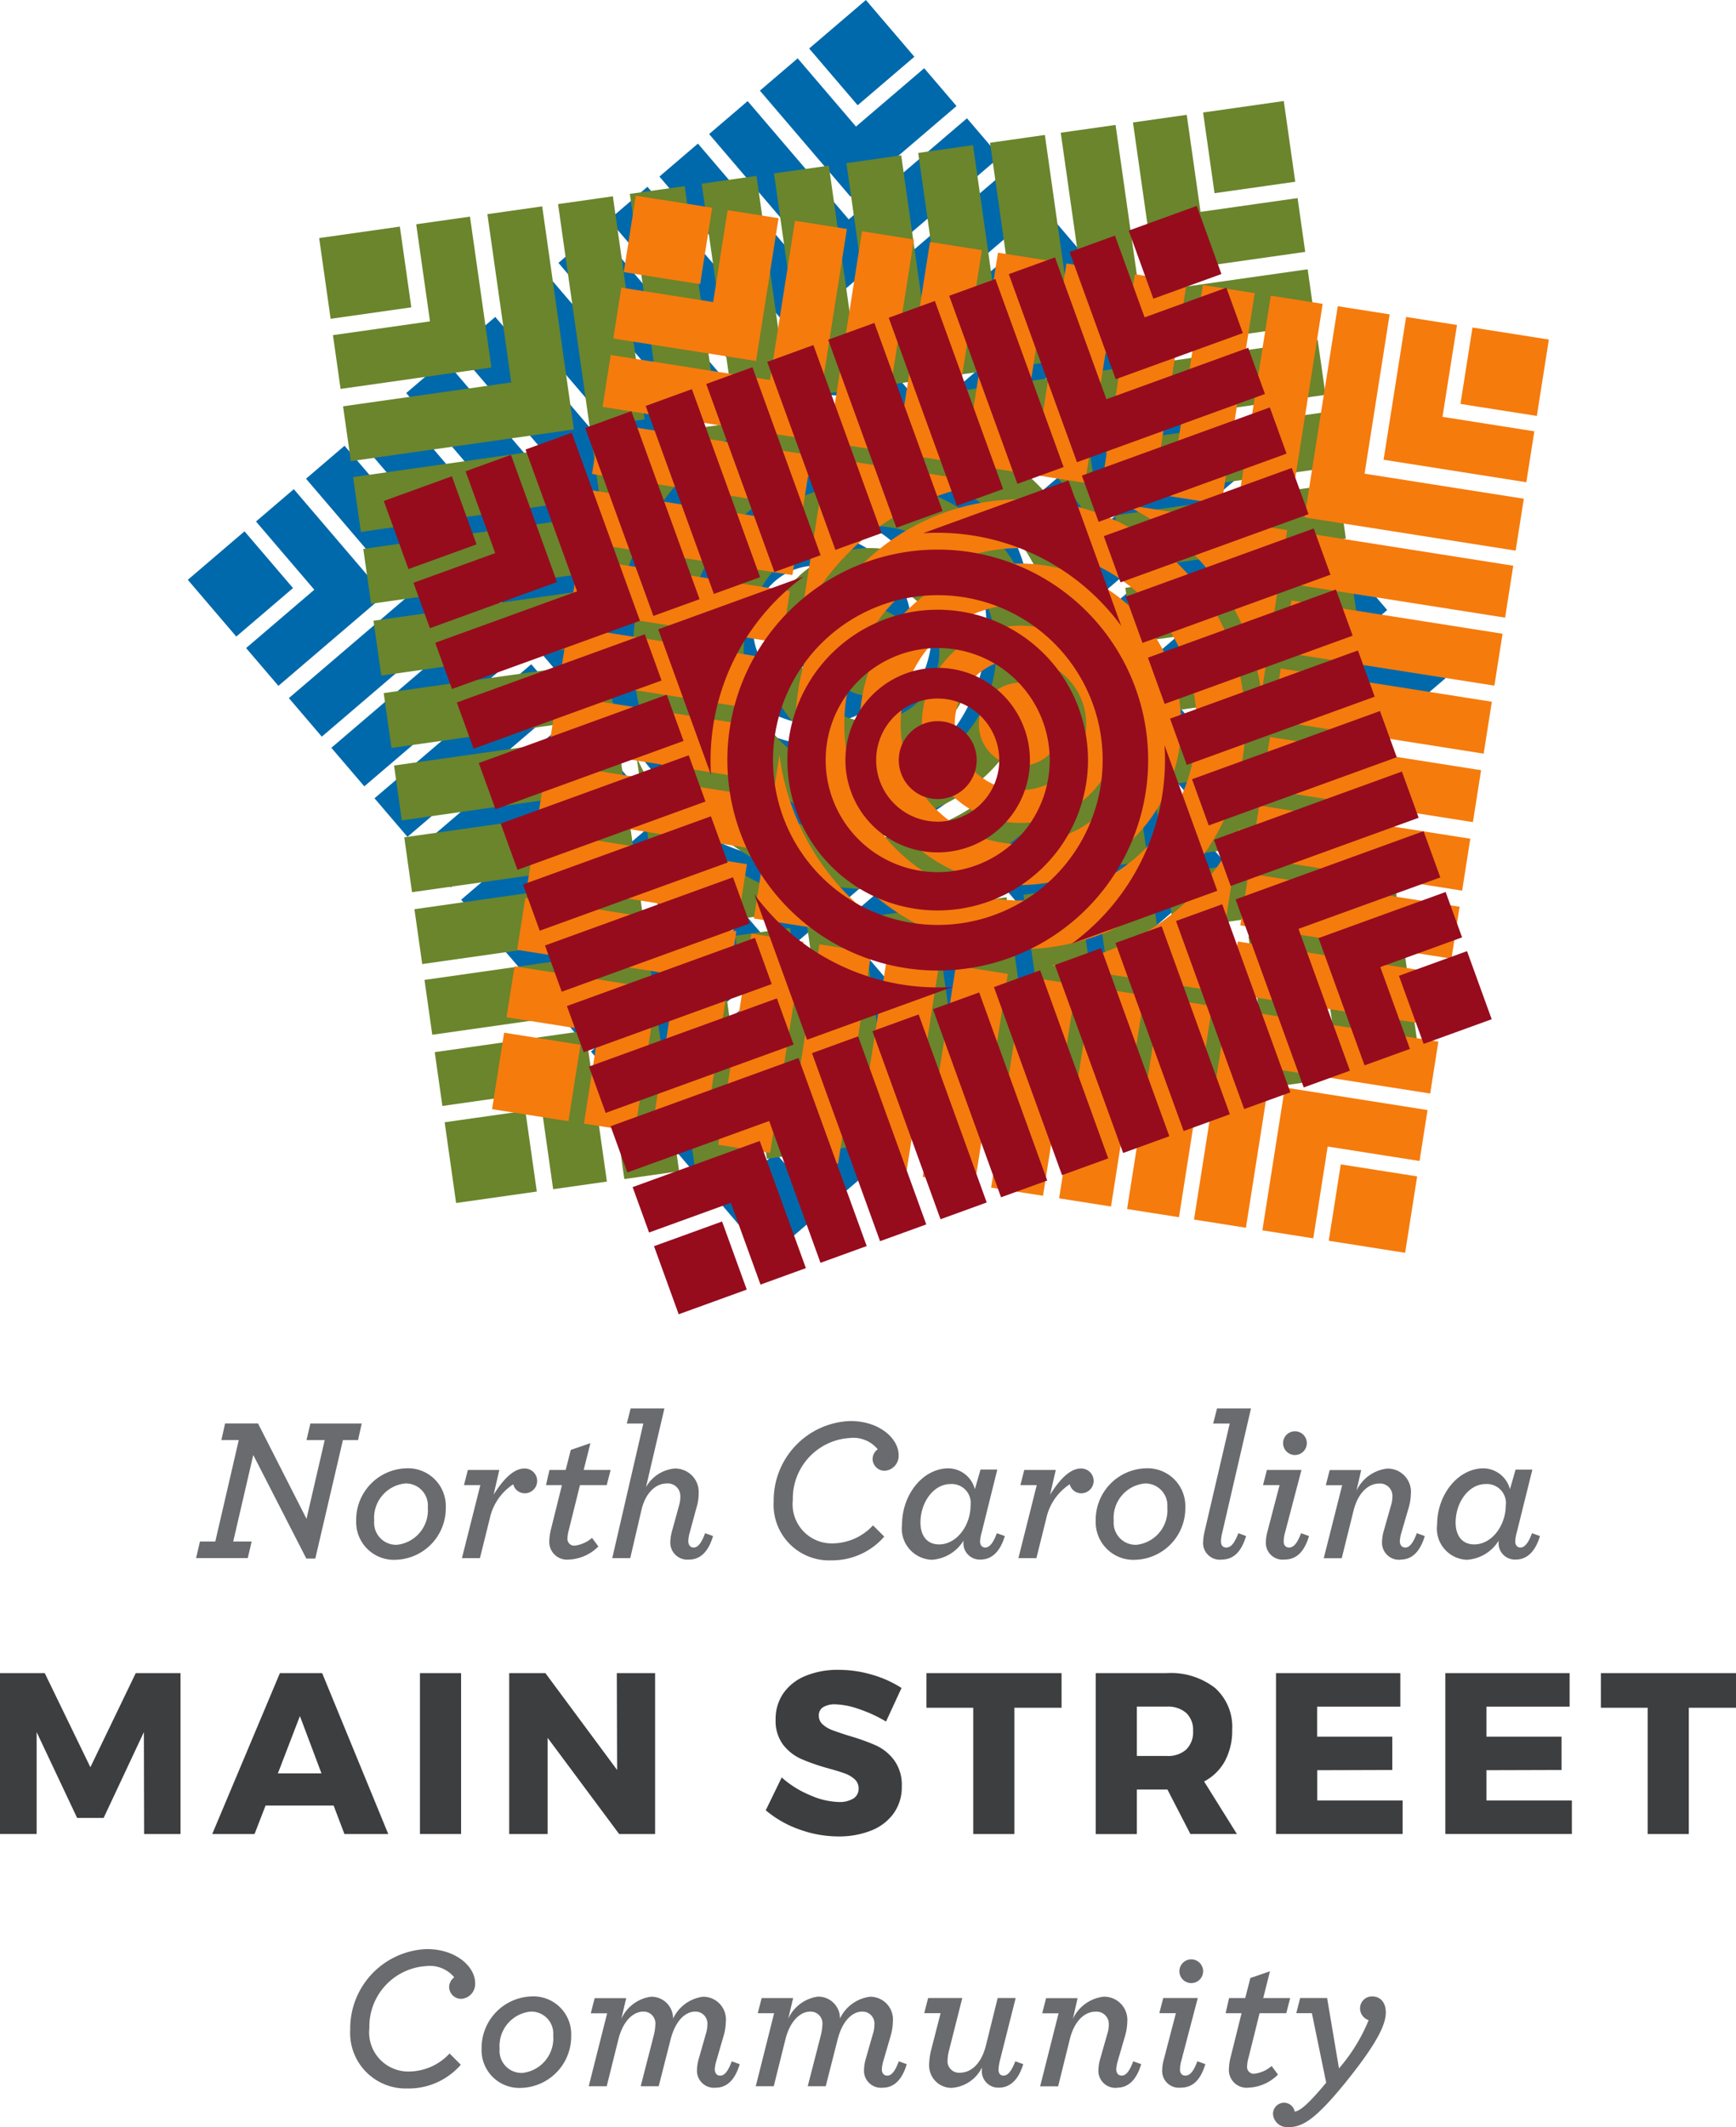
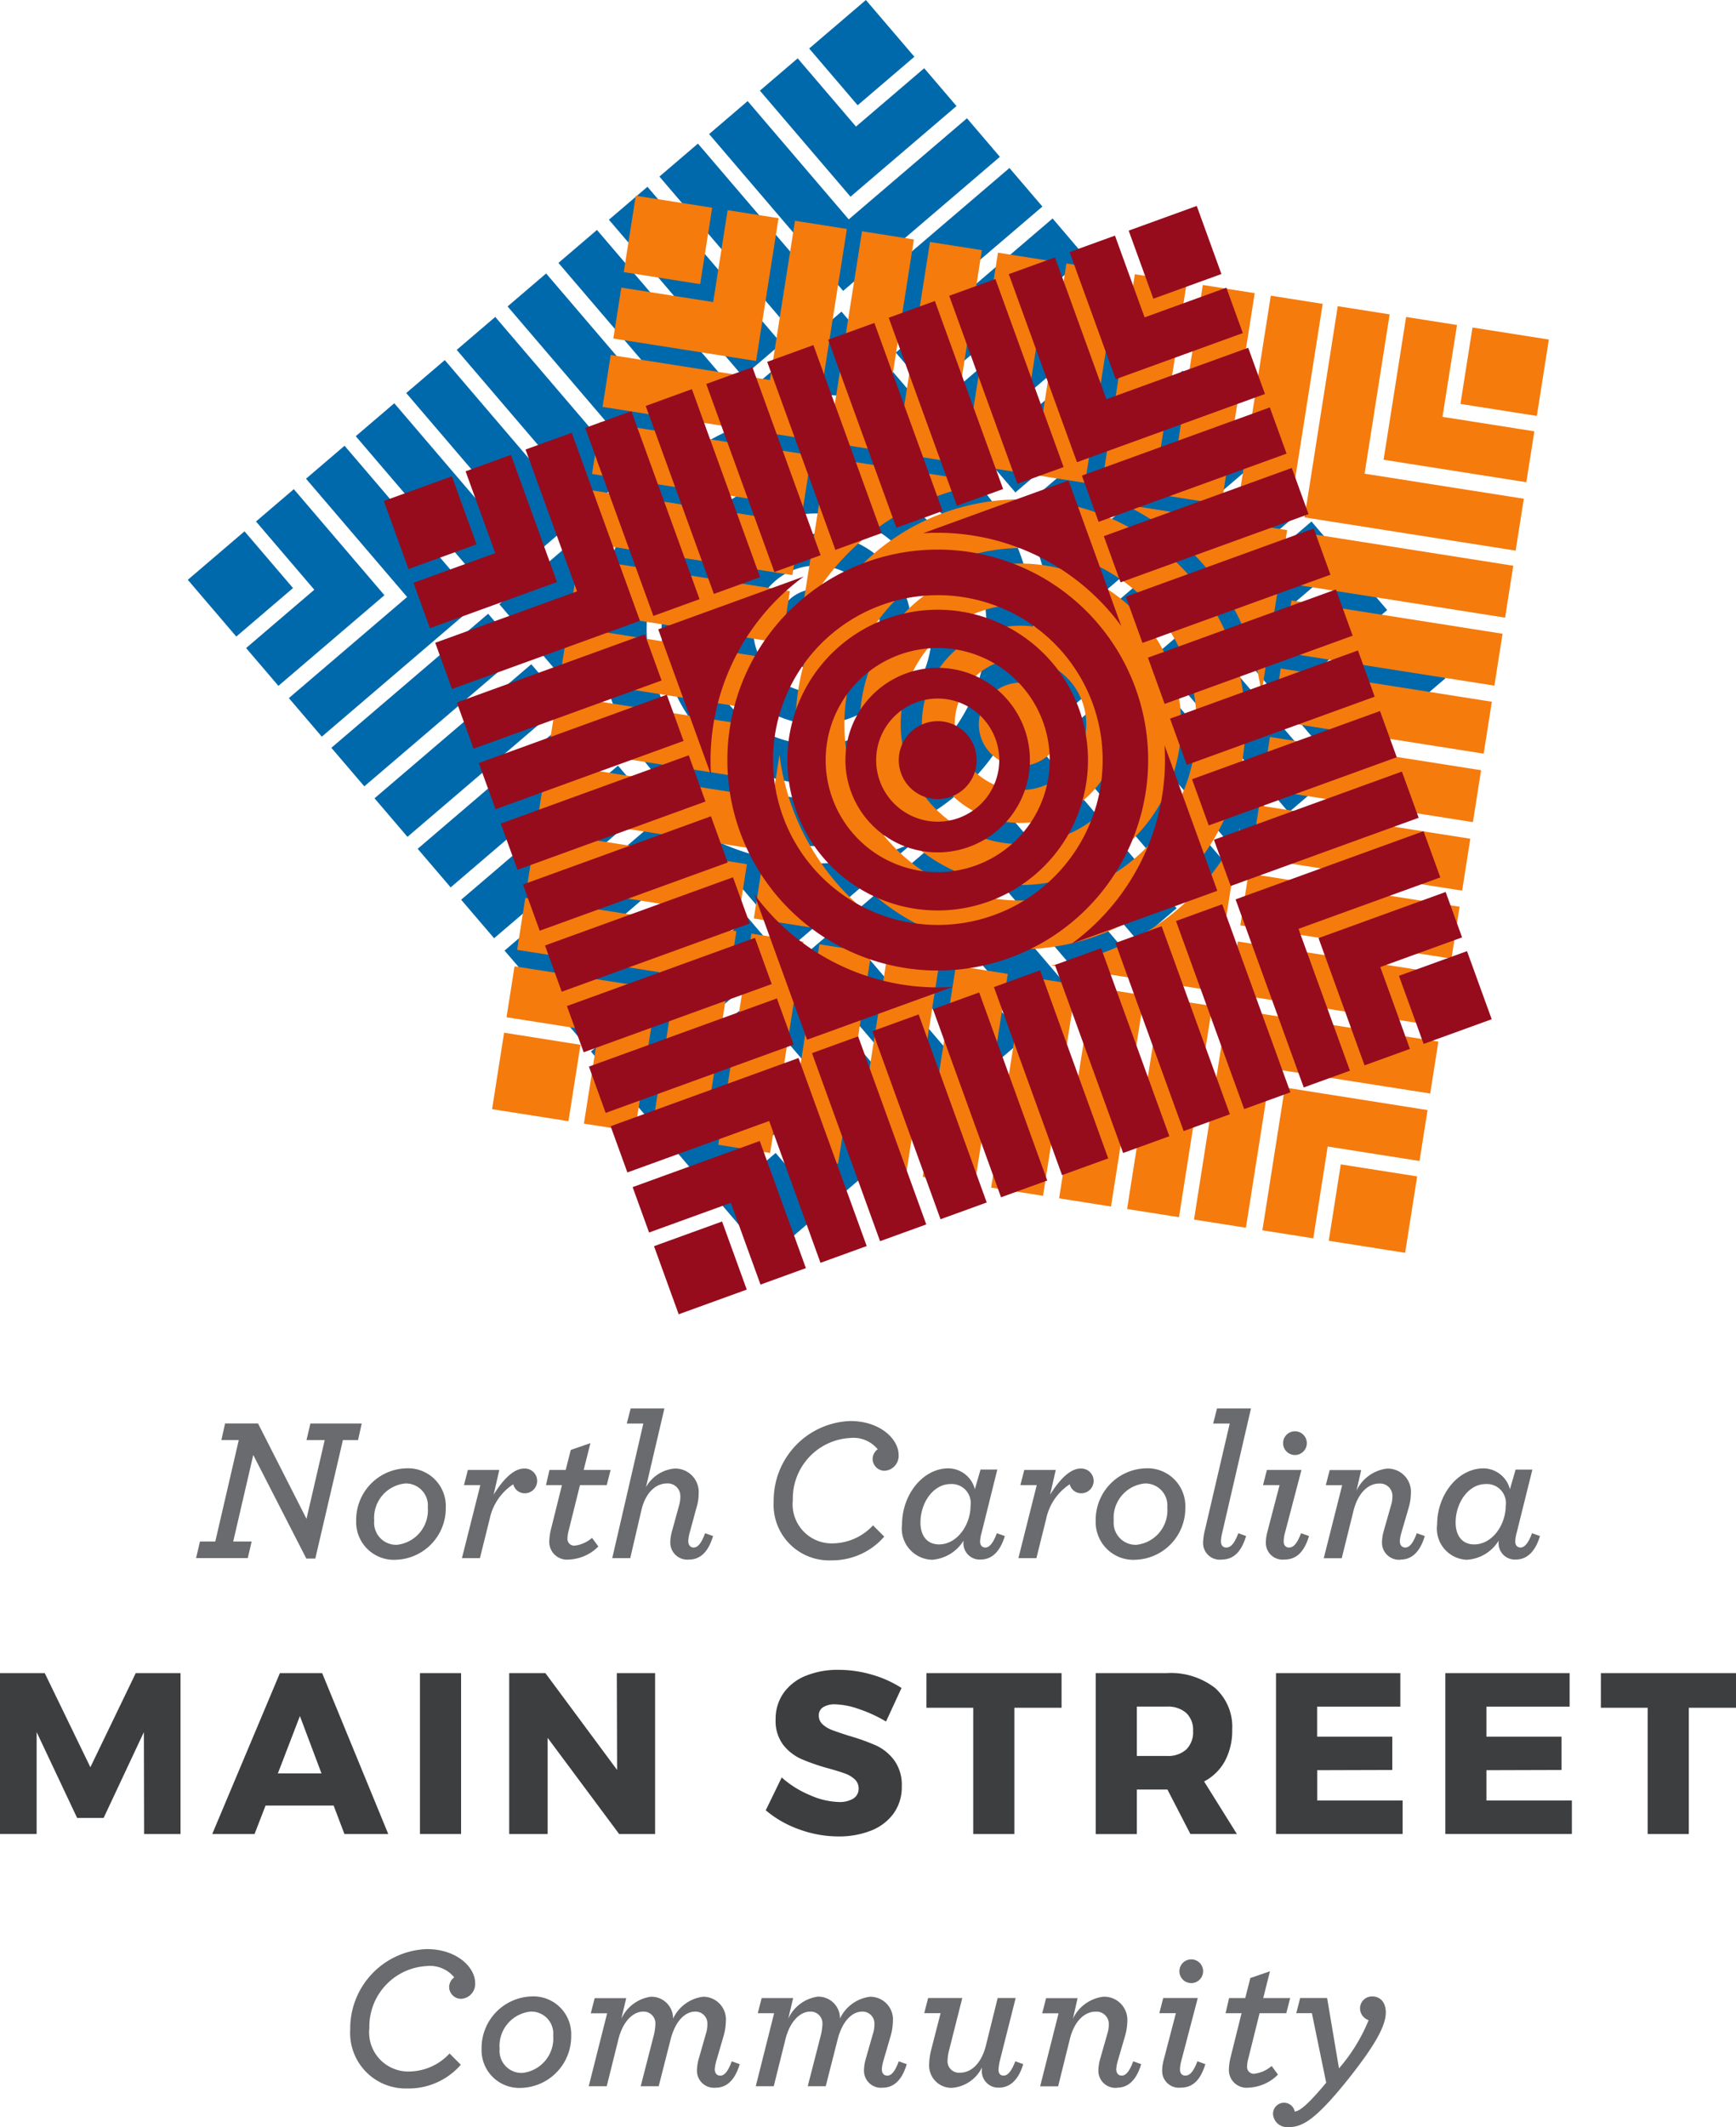
<svg xmlns="http://www.w3.org/2000/svg" id="logo" width="122.42" height="149.95" viewBox="0 0 122.42 149.95">
  <defs>
    <clipPath id="clip-path">
      <rect id="Rectangle_28" data-name="Rectangle 28" width="122.42" height="149.951" fill="none" />
    </clipPath>
  </defs>
  <g id="Group_60" data-name="Group 60" clip-path="url(#clip-path)">
    <path id="Path_247" data-name="Path 247" d="M63.766,32.712a15.3,15.3,0,1,1-1.689,21.576,15.3,15.3,0,0,1,1.689-21.576m2.153,2.52a11.988,11.988,0,1,1-1.323,16.9,11.989,11.989,0,0,1,1.323-16.9m.685.8A10.935,10.935,0,1,1,65.4,51.45,10.935,10.935,0,0,1,66.6,36.032m1.81,2.117a8.15,8.15,0,1,1-.9,11.491,8.15,8.15,0,0,1,.9-11.491m.936,1.095a6.71,6.71,0,1,1-.741,9.461,6.71,6.71,0,0,1,.741-9.461m1.451,1.7a4.477,4.477,0,1,1-.494,6.311,4.477,4.477,0,0,1,.494-6.311m1.069,1.25a2.832,2.832,0,1,1-.313,3.993,2.833,2.833,0,0,1,.313-3.993m4.38-20.9,2.323,2.718L89.628,14.56l-2.323-2.718Zm3.043,3.56,2.323,2.718,11.056-9.45L90.348,15.4Zm3.043,3.56,2.323,2.718,11.056-9.45-2.323-2.718Zm14.54,17.01L94.552,42.7l11.055-9.45,2.323,2.718Zm-3.043-3.56-2.323-2.718,11.056-9.45,2.323,2.718ZM90.789,38.3l-2.323-2.718,11.056-9.451,2.323,2.718Zm-3.065-3.586L85.4,32l11.055-9.45,2.323,2.718Zm-48.236,18,2.323,2.718,11.056-9.45-2.323-2.718Zm3.043,3.56,2.323,2.718,11.055-9.45-2.323-2.718Zm3.043,3.56L47.9,62.554,58.953,53.1l-2.323-2.718Zm14.54,17.01-2.323-2.718,11.055-9.451L71.17,67.4Zm-3.043-3.56-2.323-2.718L65.8,61.118l2.323,2.718Zm-3.043-3.56L51.7,67.009l11.055-9.45,2.323,2.718ZM50.963,66.14,48.64,63.423,59.7,53.972l2.323,2.718Zm48.129-2.114-2.718,2.323L86.923,55.294l2.718-2.323Zm3.56-3.043-2.718,2.323L90.483,52.25,93.2,49.927Zm3.56-3.043-2.718,2.323-9.45-11.055,2.718-2.323Zm3.505-3L107,57.266l-9.45-11.055,11.055-9.45,2.323,2.718-8.338,7.127Zm3.528-3.016-2.666,2.279-6.39-7.476,7.476-6.39,2.278,2.665-4.81,4.112Zm4.81-4.112-4,3.419-3.419-4,4-3.419Zm-25.267,21.6,2.718-2.323-9.45-11.055-2.718,2.323ZM89.2,72.48l2.718-2.323L82.468,59.1l-2.718,2.323Zm-3.56,3.043L88.359,73.2l-9.45-11.055-2.718,2.323Zm-3.56,3.043L84.8,76.243l-9.45-11.055L72.631,67.51Zm-3.506,3,2.718-2.323-9.45-11.056-11.055,9.45,2.323,2.718,8.338-7.127Zm-3.528,3.016L77.713,82.3l-6.39-7.476-7.476,6.39,2.279,2.666,4.81-4.112Zm-4.81,4.112,4-3.419-3.419-4-4,3.419ZM77.181,0l-4,3.419,3.419,4L80.6,4Zm-4.81,4.112L69.706,6.389l6.39,7.476,7.476-6.39L81.293,4.809l-4.81,4.112ZM68.843,7.126,66.126,9.45l9.45,11.055,11.055-9.45L84.309,8.337l-8.338,7.127ZM29.364,40.873l4-3.419,3.419,4-4,3.419Zm4.81-4.112,2.666-2.279,6.39,7.476-7.476,6.39-2.279-2.665,4.81-4.112ZM37.7,33.745l2.718-2.323,9.45,11.055L38.814,51.929l-2.323-2.718,8.338-7.127ZM65.337,10.123,62.62,12.446,72.07,23.5l2.718-2.323Zm-3.56,3.043L59.06,15.489,68.51,26.545l2.718-2.323Zm-3.56,3.043L55.5,18.532l9.45,11.056,2.718-2.323Zm-17.01,14.54,2.718-2.323,9.451,11.055L50.658,41.8Zm3.56-3.043,2.718-2.323,9.45,11.055-2.718,2.323Zm3.56-3.043,2.718-2.323L60.5,33.4l-2.718,2.323ZM51.914,21.6l2.718-2.323L64.082,30.33l-2.718,2.323ZM80.518,59.4l-8.561,7.318L64.64,58.161A16.558,16.558,0,0,0,80.518,59.4m8.25-21.869L96.087,46.1l-8.561,7.318a16.556,16.556,0,0,0,1.243-15.878M66.9,29.285l8.561-7.318,7.318,8.561A16.556,16.556,0,0,0,66.9,29.285M51.332,42.593l8.561-7.318A16.558,16.558,0,0,0,58.65,51.153Z" transform="translate(-16.12 0.001)" fill="#0069ab" fill-rule="evenodd" />
-     <path id="Path_248" data-name="Path 248" d="M86.392,38.084a16.714,16.714,0,1,1-14.2,18.9,16.714,16.714,0,0,1,14.2-18.9m.509,3.584a13.094,13.094,0,1,1-11.123,14.8A13.093,13.093,0,0,1,86.9,41.668m.161,1.139a11.944,11.944,0,1,1-10.145,13.5,11.943,11.943,0,0,1,10.145-13.5m.428,3.012a8.9,8.9,0,1,1-7.561,10.065A8.9,8.9,0,0,1,87.49,45.819m.221,1.557a7.329,7.329,0,1,1-6.225,8.286,7.328,7.328,0,0,1,6.225-8.286m.343,2.415A4.889,4.889,0,1,1,83.9,55.319a4.889,4.889,0,0,1,4.153-5.528m.253,1.778a3.093,3.093,0,1,1-2.627,3.5,3.093,3.093,0,0,1,2.627-3.5m16.282-16.7.549,3.866L120.865,36.5l-.549-3.866Zm.719,5.064.549,3.866,15.727-2.234-.549-3.866ZM106.027,45l.549,3.866L122.3,46.633l-.549-3.866Zm3.436,24.2-.549-3.866L124.642,63.1l.549,3.866Zm-.719-5.064-.549-3.866,15.728-2.234.549,3.866Zm-.719-5.064-.549-3.866L123.2,52.97l.549,3.866Zm-.724-5.1-.549-3.866,15.728-2.234.549,3.866ZM52.293,42.3l.549,3.866L68.57,43.932l-.549-3.866Zm.719,5.064.549,3.866L69.288,49l-.549-3.866Zm.719,5.064.549,3.866L70.008,54.06l-.549-3.866Zm3.436,24.2-.549-3.866,15.727-2.234.549,3.866Zm-.719-5.064L55.9,67.695l15.728-2.234.549,3.866ZM55.729,66.5l-.549-3.866L70.908,60.4l.549,3.866ZM55,61.395l-.549-3.866L70.183,55.3l.549,3.866Zm45.6,26.249-3.866.549L94.507,72.466l3.866-.549Zm5.064-.719-3.866.549L99.571,71.747l3.866-.549Zm5.064-.719-3.866.549-2.234-15.728,3.866-.549Zm4.988-.708-3.866.549-2.234-15.727,15.727-2.234.549,3.866-11.861,1.685Zm5.018-.713-3.792.539-1.51-10.635,10.635-1.51.539,3.792-6.843.972Zm6.843-.972-5.69.808-.808-5.691,5.69-.808Zm-35.944,5.1,3.866-.549L93.272,72.641l-3.866.549Zm-5.1.724,3.866-.549L88.17,73.366l-3.866.549Zm-5.064.719,3.866-.549L83.106,74.085l-3.866.549Zm-5.064.719,3.866-.549L78.041,74.8l-3.866.549Zm-4.987.708,3.866-.549L73.054,75.512,57.327,77.746l.549,3.866,11.861-1.685ZM66.4,92.5l3.791-.539-1.51-10.635L58.05,82.839l.539,3.792,6.843-.972Zm-6.843.972,5.691-.808-.808-5.691-5.69.808ZM117.923,15.79l-5.69.808.808,5.69,5.69-.808Zm-6.843.972-3.792.538L108.8,27.935l10.635-1.511-.539-3.792-6.843.972Zm-5.019.713-3.866.549,2.234,15.727,15.727-2.234-.549-3.866-11.861,1.685ZM49.9,25.45l5.69-.808.808,5.691-5.69.808Zm6.843-.972,3.792-.539,1.511,10.635L51.41,36.085l-.538-3.791,6.843-.972Zm5.019-.713,3.866-.549,2.234,15.727L52.134,41.178l-.549-3.866,11.861-1.685Zm39.313-5.583-3.866.549L99.442,34.46l3.866-.549ZM96.01,18.9l-3.866.549,2.234,15.727,3.866-.549Zm-5.064.719-3.866.549L89.314,35.9l3.866-.549Zm-24.2,3.436,3.866-.549,2.233,15.727-3.866.549Zm5.064-.719,3.866-.549,2.234,15.728-3.866.549Zm5.064-.719,3.866-.549L82.976,36.8l-3.866.549Zm5.1-.724,3.866-.549,2.234,15.728-3.866.549ZM86.194,72.5,74.016,74.232,72.287,62.054A18.084,18.084,0,0,0,86.194,72.5m20.418-15.324,1.729,12.179-12.178,1.73a18.085,18.085,0,0,0,10.449-13.908M91.288,36.761l12.179-1.73L105.2,47.21A18.083,18.083,0,0,0,91.288,36.761M69.141,39.906l12.179-1.73A18.083,18.083,0,0,0,70.871,52.084Z" transform="translate(-27.393 -8.668)" fill="#6a852c" fill-rule="evenodd" />
    <path id="Path_249" data-name="Path 249" d="M116.659,52.185a15.857,15.857,0,1,1-18.13,13.2,15.856,15.856,0,0,1,18.13-13.2m-.534,3.393a12.422,12.422,0,1,1-14.2,10.34,12.423,12.423,0,0,1,14.2-10.34m-.17,1.078A11.331,11.331,0,1,1,103,66.087a11.33,11.33,0,0,1,12.955-9.431m-.449,2.851a8.445,8.445,0,1,1-9.655,7.029,8.445,8.445,0,0,1,9.655-7.029m-.232,1.474a6.953,6.953,0,1,1-7.949,5.787,6.952,6.952,0,0,1,7.949-5.787m-.36,2.286a4.638,4.638,0,1,1-5.3,3.86,4.638,4.638,0,0,1,5.3-3.86m-.265,1.683a2.935,2.935,0,1,1-3.355,2.443,2.935,2.935,0,0,1,3.355-2.443m19.408-10.623-.576,3.659,14.888,2.344.576-3.66Zm-.755,4.794-.576,3.659,14.888,2.343.576-3.659Zm-.754,4.793-.576,3.66,14.887,2.343.576-3.659Zm-3.605,22.905.576-3.66L144.407,85.5l-.576,3.66Zm.754-4.794.576-3.659,14.888,2.343-.576,3.659Zm.755-4.794.576-3.659,14.888,2.343-.576,3.659Zm.76-4.829.576-3.66,14.888,2.343-.576,3.66ZM84.556,46.536,83.98,50.2l14.887,2.343.576-3.659ZM83.8,51.329l-.576,3.66,14.887,2.343.576-3.66Zm-.755,4.794-.576,3.659,14.888,2.344.576-3.66Zm-3.605,22.9.576-3.66,14.887,2.344-.576,3.659Zm.755-4.794.576-3.659L95.66,72.918l-.576,3.66Zm.755-4.793.576-3.66,14.887,2.343-.576,3.66Zm.76-4.829.576-3.66L97.174,63.3,96.6,66.954Zm34.074,36.48-3.66-.576,2.344-14.888,3.659.576Zm4.794.755-3.66-.576,2.343-14.887,3.66.576Zm4.793.754-3.659-.576,2.343-14.887,3.659.576Zm4.721.743-3.66-.576,2.343-14.888,14.888,2.343-.576,3.66L131.86,92.116Zm4.75.747-3.589-.565,1.585-10.067L142.9,95.044l-.565,3.589-6.477-1.019Zm6.477,1.02-5.386-.848.848-5.386,5.386.848ZM107.3,99.756l3.659.576L113.3,85.444l-3.66-.576ZM102.467,99l3.66.576,2.343-14.887-3.66-.576Zm-4.794-.754,3.66.576,2.343-14.888-3.66-.576Zm-4.793-.755,3.66.576,2.343-14.887-3.66-.576Zm-4.721-.743,3.659.576,2.343-14.887L79.275,80.089,78.7,83.748l11.228,1.768ZM83.409,96,87,96.56l1.585-10.066L78.517,84.91,77.951,88.5l6.477,1.02Zm-6.477-1.02,5.386.848.848-5.386L77.78,89.59Zm74.523-54.254-5.386-.848-.848,5.387,5.386.848ZM144.978,39.7l-3.589-.565L139.8,49.2l10.066,1.585.565-3.589-6.477-1.02Zm-4.75-.748-3.659-.576-2.343,14.887,14.887,2.343.576-3.659L138.46,50.182ZM87.066,30.587l5.387.848-.848,5.386-5.386-.848Zm6.477,1.02,3.589.565L95.549,42.238,85.482,40.654l.565-3.589,6.477,1.02Zm4.75.747,3.66.576L99.61,47.818,84.723,45.475l.576-3.66,11.228,1.767Zm37.213,5.857-3.66-.576L129.5,52.523l3.66.576Zm-4.794-.754-3.659-.576-2.343,14.887,3.659.576ZM125.92,36.7l-3.66-.576-2.343,14.887,3.66.576Zm-22.9-3.605,3.659.576-2.343,14.887-3.66-.576Zm4.793.755,3.66.576-2.344,14.887-3.659-.576Zm4.794.754,3.659.576L113.918,50.07l-3.659-.576Zm4.829.76,3.66.576L118.748,50.83l-3.66-.576ZM106.918,83.352,95.39,81.538,97.2,70.01a17.155,17.155,0,0,0,9.713,13.342M129.7,75.124l-1.815,11.528-11.528-1.815A17.157,17.157,0,0,0,129.7,75.124m-8.228-22.778L133,54.16l-1.814,11.528a17.157,17.157,0,0,0-9.714-13.343m-20.964-3.3,11.528,1.815A17.157,17.157,0,0,0,98.69,60.574Z" transform="translate(-42.232 -16.791)" fill="#f57b0d" fill-rule="evenodd" />
    <path id="Path_250" data-name="Path 250" d="M94.011,57.3A14.837,14.837,0,1,1,85.123,76.31,14.836,14.836,0,0,1,94.011,57.3m1.1,3.021a11.623,11.623,0,1,1-6.962,14.89,11.623,11.623,0,0,1,6.962-14.89m.348.96A10.6,10.6,0,1,1,89.1,74.866a10.6,10.6,0,0,1,6.351-13.582m.921,2.538a7.9,7.9,0,1,1-4.733,10.123,7.9,7.9,0,0,1,4.733-10.123m.476,1.313a6.505,6.505,0,1,1-3.9,8.334,6.505,6.505,0,0,1,3.9-8.334m.738,2.036a4.34,4.34,0,1,1-2.6,5.56,4.34,4.34,0,0,1,2.6-5.56m.544,1.5a2.746,2.746,0,1,1-1.645,3.517,2.745,2.745,0,0,1,1.645-3.517m11.1-17.475,1.182,3.259,13.255-4.809-1.182-3.259Zm1.548,4.268,1.182,3.258,13.256-4.809-1.182-3.258Zm1.548,4.268,1.182,3.258,13.255-4.809-1.182-3.258Zm7.4,20.394-1.182-3.258L131.8,72.058l1.182,3.258Zm-1.548-4.268L117,72.6l13.255-4.809,1.182,3.258Zm-1.548-4.268L115.45,68.33,128.7,63.521l1.182,3.259Zm-1.56-4.3L113.89,64.03l13.256-4.809,1.182,3.259Zm-49.915-.1,1.182,3.258,13.256-4.809-1.182-3.258Zm1.548,4.268,1.182,3.258L81.143,69.9l-1.182-3.258Zm1.548,4.268,1.182,3.259L82.691,74.17l-1.182-3.258Zm7.4,20.395L74.47,92.857l13.256-4.809,1.182,3.258ZM74.1,91.847l-1.182-3.258L86.178,83.78l1.182,3.258Zm-1.548-4.268L71.373,84.32l13.256-4.809,1.182,3.259ZM71,83.279l-1.182-3.258,13.256-4.809,1.182,3.258Zm44.4,14.486-3.259,1.182-4.809-13.256,3.258-1.182Zm4.268-1.548L116.409,97.4,111.6,84.143l3.258-1.182Zm4.268-1.548-3.258,1.182-4.809-13.256,3.259-1.182Zm4.2-1.525-3.259,1.182L120.071,81.07l13.256-4.809,1.182,3.259-10,3.627Zm4.229-1.534-3.2,1.159L125.921,83.8l8.964-3.252,1.159,3.2-5.767,2.092Zm5.767-2.092-4.8,1.74-1.74-4.8,4.8-1.74Zm-30.3,10.991,3.259-1.182L106.29,86.07l-3.259,1.182Zm-4.3,1.56,3.258-1.182L101.99,87.629l-3.258,1.182Zm-4.268,1.548,3.258-1.182L97.722,89.178,94.464,90.36ZM95,105.164l3.259-1.182L93.454,90.726,90.2,91.908Zm-4.2,1.525,3.258-1.182L89.251,92.251,76,97.06l1.182,3.258,10-3.627Zm-4.23,1.534,3.2-1.16L86.516,98.1l-8.964,3.252,1.16,3.2,5.767-2.092ZM80.8,110.316l4.8-1.74-1.74-4.8-4.8,1.74Zm36.533-78.131-4.8,1.74,1.74,4.8,4.8-1.74Zm-5.767,2.092-3.2,1.16,3.252,8.963,8.963-3.252-1.159-3.2-5.767,2.092Zm-4.23,1.535-3.258,1.182,4.809,13.256,13.256-4.809-1.182-3.258-10,3.627ZM60.005,52.984l4.8-1.74,1.74,4.8-4.8,1.74Zm5.767-2.092,3.2-1.159L72.22,58.7l-8.963,3.252-1.16-3.2,5.767-2.092ZM70,49.357l3.258-1.182L78.07,61.431,64.814,66.24l-1.182-3.259,10-3.626Zm33.134-12.02-3.258,1.182,4.809,13.256,3.259-1.182Zm-4.268,1.548L95.61,40.067l4.809,13.256,3.258-1.182ZM94.6,40.433l-3.258,1.182,4.809,13.256,3.258-1.182Zm-20.394,7.4,3.258-1.182,4.809,13.256-3.258,1.182Zm4.268-1.548L81.732,45.1l4.809,13.255-3.259,1.182Zm4.268-1.548L86,43.553l4.809,13.256-3.259,1.182Zm4.3-1.56L90.3,41.993l4.809,13.256-3.258,1.182ZM100.117,87.24,89.853,90.963,86.129,80.7a16.052,16.052,0,0,0,13.988,6.541M115.06,70.2l3.724,10.264-10.264,3.724A16.052,16.052,0,0,0,115.06,70.2M98.023,55.261l10.265-3.724L112.012,61.8a16.053,16.053,0,0,0-13.989-6.541M79.357,62.033l10.264-3.724A16.053,16.053,0,0,0,83.081,72.3Z" transform="translate(-32.94 -17.668)" fill="#960c1d" fill-rule="evenodd" />
    <path id="Path_251" data-name="Path 251" d="M0,261.492H3.155l3.218,6.634,3.2-6.634H12.73v11.343H10.162l-.016-7.184L7.308,271.7H5.438L2.584,265.65v7.184H0Z" transform="translate(0 -143.548)" fill="#3d3e40" />
    <path id="Path_252" data-name="Path 252" d="M37.809,268.563h3.076l-1.522-4.045Zm4.693,4.272-.761-2.006h-4.8l-.777,2.006H33.18l4.772-11.343h2.98l4.661,11.343Z" transform="translate(-18.214 -143.548)" fill="#3d3e40" />
    <rect id="Rectangle_27" data-name="Rectangle 27" width="2.901" height="11.343" transform="translate(29.614 117.944)" fill="#3d3e40" />
    <path id="Path_253" data-name="Path 253" d="M87.2,261.492h2.7v11.343H87.364l-5.042-6.78v6.78H79.611V261.492h2.552l5.058,6.828Z" transform="translate(-43.703 -143.548)" fill="#3d3e40" />
    <path id="Path_254" data-name="Path 254" d="M128.2,264.63a9.648,9.648,0,0,0-1.894-.874,5.485,5.485,0,0,0-1.688-.34,1.537,1.537,0,0,0-.848.2.661.661,0,0,0-.309.59.816.816,0,0,0,.269.623,2.056,2.056,0,0,0,.666.4q.4.154,1.173.4a15.046,15.046,0,0,1,1.911.68,3.352,3.352,0,0,1,1.292,1.044,2.94,2.94,0,0,1,.539,1.837,3.183,3.183,0,0,1-.587,1.934,3.565,3.565,0,0,1-1.609,1.205,6.137,6.137,0,0,1-2.275.4,8.082,8.082,0,0,1-2.751-.493,7.482,7.482,0,0,1-2.37-1.351l1.125-2.314a6.991,6.991,0,0,0,1.99,1.246,5.343,5.343,0,0,0,2.037.485,1.857,1.857,0,0,0,1.023-.243.8.8,0,0,0,.373-.712.849.849,0,0,0-.277-.647,2.032,2.032,0,0,0-.7-.412q-.419-.154-1.181-.364a14.4,14.4,0,0,1-1.887-.655,3.351,3.351,0,0,1-1.276-1,2.8,2.8,0,0,1-.531-1.788,3.17,3.17,0,0,1,.547-1.845,3.5,3.5,0,0,1,1.554-1.221,5.923,5.923,0,0,1,2.338-.429,8.325,8.325,0,0,1,2.378.348,7.756,7.756,0,0,1,2.061.93Z" transform="translate(-65.719 -143.272)" fill="#3d3e40" />
    <path id="Path_255" data-name="Path 255" d="M144.846,261.492h9.528v2.443h-3.329v8.9h-2.9v-8.9h-3.3Z" transform="translate(-79.514 -143.548)" fill="#3d3e40" />
    <path id="Path_256" data-name="Path 256" d="M174.214,267.333h2.108a1.93,1.93,0,0,0,1.372-.453,1.71,1.71,0,0,0,.484-1.311,1.641,1.641,0,0,0-.484-1.27,1.953,1.953,0,0,0-1.372-.445h-2.108Zm3.773,5.5L176.37,269.7h-2.156v3.139h-2.9V261.492h4.993a5.079,5.079,0,0,1,3.417,1.044,3.665,3.665,0,0,1,1.212,2.937,4.552,4.552,0,0,1-.507,2.209,3.545,3.545,0,0,1-1.474,1.448l2.314,3.705Z" transform="translate(-94.044 -143.548)" fill="#3d3e40" />
    <path id="Path_257" data-name="Path 257" d="M199.5,261.492h8.767v2.363H202.4v2.119H207.7v2.346l-5.295.016v2.136h6.024v2.362H199.5Z" transform="translate(-109.518 -143.548)" fill="#3d3e40" />
    <path id="Path_258" data-name="Path 258" d="M225.969,261.492h8.767v2.363H228.87v2.119h5.295v2.346l-5.295.016v2.136h6.024v2.362h-8.925Z" transform="translate(-124.048 -143.548)" fill="#3d3e40" />
    <path id="Path_259" data-name="Path 259" d="M250.292,261.492h9.528v2.443H256.49v8.9h-2.9v-8.9h-3.3Z" transform="translate(-137.4 -143.548)" fill="#3d3e40" />
    <path id="Path_260" data-name="Path 260" d="M38.428,232h.635l1.947-8.351h1.067l.259-1.168h-3.62l-.274,1.168h1.284L38.442,229.2l-3.418-6.721H32.7l-.26,1.168h1.226L32.01,230.8H30.929l-.274,1.168H34.3l.274-1.168h-1.3l1.414-6.1Z" transform="translate(-16.828 -122.133)" fill="#696b6e" />
    <path id="Path_261" data-name="Path 261" d="M58.547,234.877a1.554,1.554,0,0,1-1.586-1.7,2.433,2.433,0,0,1,2.192-2.625,1.55,1.55,0,0,1,1.586,1.687,2.447,2.447,0,0,1-2.192,2.639m-.058,1.053a3.632,3.632,0,0,0,3.519-3.678,2.663,2.663,0,0,0-2.8-2.768,3.635,3.635,0,0,0-3.519,3.692,2.66,2.66,0,0,0,2.8,2.755" transform="translate(-30.572 -125.977)" fill="#696b6e" />
    <path id="Path_262" data-name="Path 262" d="M72.222,235.832h1.269l.692-2.783a3.846,3.846,0,0,1,1.658-2.423.835.835,0,0,0,.836.635.873.873,0,1,0-.058-1.745c-.678,0-1.4.62-2.163,1.846l.4-1.745H72.64l-.274,1.067H73.52Z" transform="translate(-39.647 -125.994)" fill="#696b6e" />
    <path id="Path_263" data-name="Path 263" d="M89.647,228.506l.274-1.067h-1.9l.476-1.889-1.384.476-.361,1.413H85.609l-.245,1.067h1.125l-.793,3.188a3.992,3.992,0,0,0-.1.75,1.249,1.249,0,0,0,1.37,1.313,3.117,3.117,0,0,0,2.091-.923l-.447-.605a2.3,2.3,0,0,1-1.24.548.475.475,0,0,1-.49-.534,2.325,2.325,0,0,1,.087-.548l.793-3.187Z" transform="translate(-46.861 -123.817)" fill="#696b6e" />
    <path id="Path_264" data-name="Path 264" d="M95.723,230.671h1.269l.779-3.346c.288-1.284,1.038-1.918,1.8-1.918a.883.883,0,0,1,.952.909,2.089,2.089,0,0,1-.087.635l-.519,1.889a3.089,3.089,0,0,0-.1.692,1.2,1.2,0,0,0,1.327,1.24c.778,0,1.355-.534,1.687-1.658l-.562-.2c-.289.793-.548,1.009-.808,1.009-.23,0-.375-.173-.375-.461a2.5,2.5,0,0,1,.072-.49l.5-1.846a3.32,3.32,0,0,0,.159-1.009,1.654,1.654,0,0,0-1.716-1.76,2.585,2.585,0,0,0-2,1.313l1.3-5.553h-2.38l-.274,1.068h1.168Z" transform="translate(-52.548 -120.833)" fill="#696b6e" />
    <path id="Path_265" data-name="Path 265" d="M125.032,231.917a4.866,4.866,0,0,0,3.721-1.673l-.793-.793a3.931,3.931,0,0,1-2.812,1.269,2.758,2.758,0,0,1-2.842-3.057,4.275,4.275,0,0,1,4.01-4.37,2.227,2.227,0,0,1,1.976.793.866.866,0,0,0-.36.678.843.843,0,0,0,.865.836,1.047,1.047,0,0,0,.967-1.125c0-1.1-1.3-2.38-3.4-2.38a5.6,5.6,0,0,0-5.408,5.668,3.916,3.916,0,0,0,4.081,4.154" transform="translate(-66.397 -121.922)" fill="#696b6e" />
    <path id="Path_266" data-name="Path 266" d="M143.625,234.848c-.865,0-1.313-.635-1.313-1.543,0-1.4.909-2.712,2.12-2.712a1.339,1.339,0,0,1,1.413,1.529c0,1.355-.952,2.726-2.221,2.726m-.5,1.082a2.834,2.834,0,0,0,2.221-1.341v.072a1.151,1.151,0,0,0,1.2,1.255c.692,0,1.341-.418,1.716-1.658l-.562-.2c-.289.793-.577,1.009-.808,1.009s-.375-.158-.375-.433a2.71,2.71,0,0,1,.115-.635l1.1-4.427h-1.183l-.4,1.385a1.953,1.953,0,0,0-1.861-1.471c-1.8,0-3.274,1.846-3.274,3.966a2.2,2.2,0,0,0,2.12,2.48" transform="translate(-77.403 -125.977)" fill="#696b6e" />
    <path id="Path_267" data-name="Path 267" d="M159.225,235.832h1.269l.692-2.783a3.846,3.846,0,0,1,1.658-2.423.835.835,0,0,0,.836.635.873.873,0,1,0-.058-1.745c-.678,0-1.4.62-2.163,1.846l.4-1.745h-2.221l-.274,1.067h1.154Z" transform="translate(-87.408 -125.994)" fill="#696b6e" />
    <path id="Path_268" data-name="Path 268" d="M174.168,234.877a1.554,1.554,0,0,1-1.586-1.7,2.433,2.433,0,0,1,2.192-2.625,1.55,1.55,0,0,1,1.586,1.687,2.447,2.447,0,0,1-2.192,2.639m-.058,1.053a3.632,3.632,0,0,0,3.519-3.678,2.663,2.663,0,0,0-2.8-2.768,3.635,3.635,0,0,0-3.519,3.692,2.66,2.66,0,0,0,2.8,2.755" transform="translate(-94.043 -125.977)" fill="#696b6e" />
    <path id="Path_269" data-name="Path 269" d="M189.4,230.772c.75,0,1.356-.418,1.731-1.658l-.548-.2c-.3.793-.562,1.009-.851,1.009-.245,0-.375-.158-.375-.461a3.189,3.189,0,0,1,.1-.62l2.019-8.725h-2.394l-.274,1.068h1.168l-1.788,7.672a3.845,3.845,0,0,0-.087.649,1.176,1.176,0,0,0,1.3,1.269" transform="translate(-103.258 -120.833)" fill="#696b6e" />
    <path id="Path_270" data-name="Path 270" d="M198.967,232.738c.765,0,1.37-.418,1.745-1.658l-.562-.2c-.3.793-.562,1.009-.851,1.009-.23,0-.375-.158-.375-.433a2.454,2.454,0,0,1,.1-.635l1.154-4.4h-2.437l-.274,1.067h1.168l-.866,3.317a2.971,2.971,0,0,0-.1.678,1.179,1.179,0,0,0,1.3,1.255m.75-7.37a.836.836,0,0,0,0-1.673.836.836,0,1,0,0,1.673" transform="translate(-108.401 -122.799)" fill="#696b6e" />
    <path id="Path_271" data-name="Path 271" d="M212.4,235.933c.765,0,1.356-.534,1.687-1.658l-.562-.2c-.288.793-.562,1.009-.807,1.009s-.39-.173-.39-.461a2.838,2.838,0,0,1,.087-.5l.534-1.832a3.835,3.835,0,0,0,.159-1.009,1.632,1.632,0,0,0-1.687-1.76,2.736,2.736,0,0,0-2.149,1.557l.332-1.456h-2.221l-.274,1.067h1.154l-1.3,5.149h1.269l.837-3.375c.317-1.24,1.038-1.889,1.8-1.889a.871.871,0,0,1,.937.909,2.141,2.141,0,0,1-.1.635l-.534,1.875a3.208,3.208,0,0,0-.1.707,1.2,1.2,0,0,0,1.327,1.24" transform="translate(-113.615 -125.994)" fill="#696b6e" />
    <path id="Path_272" data-name="Path 272" d="M227.3,234.848c-.865,0-1.313-.635-1.313-1.543,0-1.4.909-2.712,2.12-2.712a1.339,1.339,0,0,1,1.413,1.529c0,1.355-.952,2.726-2.221,2.726m-.5,1.082a2.834,2.834,0,0,0,2.221-1.341v.072a1.151,1.151,0,0,0,1.2,1.255c.692,0,1.341-.418,1.716-1.658l-.562-.2c-.289.793-.577,1.009-.807,1.009s-.375-.158-.375-.433A2.709,2.709,0,0,1,230.3,234l1.1-4.427h-1.183l-.4,1.385a1.953,1.953,0,0,0-1.861-1.471c-1.8,0-3.274,1.846-3.274,3.966a2.2,2.2,0,0,0,2.12,2.48" transform="translate(-123.339 -125.977)" fill="#696b6e" />
    <path id="Path_273" data-name="Path 273" d="M58.827,314.457a4.866,4.866,0,0,0,3.721-1.673l-.793-.793a3.931,3.931,0,0,1-2.812,1.269A2.758,2.758,0,0,1,56.1,310.2a4.274,4.274,0,0,1,4.01-4.37,2.227,2.227,0,0,1,1.976.793.866.866,0,0,0-.36.678.843.843,0,0,0,.865.836,1.047,1.047,0,0,0,.967-1.125c0-1.1-1.3-2.38-3.4-2.38a5.6,5.6,0,0,0-5.408,5.668,3.916,3.916,0,0,0,4.081,4.154" transform="translate(-30.053 -167.233)" fill="#696b6e" />
    <path id="Path_274" data-name="Path 274" d="M78.154,317.416a1.554,1.554,0,0,1-1.586-1.7,2.433,2.433,0,0,1,2.192-2.625,1.55,1.55,0,0,1,1.586,1.687,2.447,2.447,0,0,1-2.192,2.639m-.058,1.053a3.632,3.632,0,0,0,3.519-3.678,2.664,2.664,0,0,0-2.8-2.769,3.635,3.635,0,0,0-3.519,3.692,2.66,2.66,0,0,0,2.8,2.755" transform="translate(-41.335 -171.287)" fill="#696b6e" />
    <path id="Path_275" data-name="Path 275" d="M92.045,318.371h1.269l.822-3.3c.318-1.284,1.038-1.962,1.76-1.962a.834.834,0,0,1,.851.88,3.868,3.868,0,0,1-.1.736l-.937,3.648h1.269l.837-3.288c.332-1.313,1.024-1.976,1.745-1.976a.842.842,0,0,1,.851.909,2.167,2.167,0,0,1-.115.692l-.519,1.817a3.184,3.184,0,0,0-.1.707,1.2,1.2,0,0,0,1.327,1.24c.765,0,1.356-.534,1.687-1.658l-.562-.2c-.288.793-.562,1.009-.807,1.009s-.389-.173-.389-.461a2.831,2.831,0,0,1,.086-.5l.534-1.832a3.835,3.835,0,0,0,.159-1.009,1.6,1.6,0,0,0-1.615-1.76,2.72,2.72,0,0,0-2.106,1.543,1.523,1.523,0,0,0-1.572-1.543,2.7,2.7,0,0,0-2.077,1.557l.346-1.456H92.463l-.274,1.067h1.154Z" transform="translate(-50.529 -171.305)" fill="#696b6e" />
    <path id="Path_276" data-name="Path 276" d="M118.161,318.371h1.269l.822-3.3c.318-1.284,1.038-1.962,1.76-1.962a.834.834,0,0,1,.851.88,3.868,3.868,0,0,1-.1.736l-.937,3.648h1.269l.837-3.288c.332-1.313,1.024-1.976,1.745-1.976a.842.842,0,0,1,.851.909,2.167,2.167,0,0,1-.115.692l-.519,1.817a3.183,3.183,0,0,0-.1.707,1.2,1.2,0,0,0,1.327,1.24c.765,0,1.356-.534,1.687-1.658l-.562-.2c-.288.793-.562,1.009-.807,1.009s-.389-.173-.389-.461a2.832,2.832,0,0,1,.086-.5l.534-1.832a3.835,3.835,0,0,0,.159-1.009,1.6,1.6,0,0,0-1.615-1.76A2.72,2.72,0,0,0,124.1,313.6a1.523,1.523,0,0,0-1.572-1.543,2.7,2.7,0,0,0-2.077,1.557l.346-1.456h-2.221l-.274,1.067h1.154Z" transform="translate(-64.866 -171.305)" fill="#696b6e" />
    <path id="Path_277" data-name="Path 277" d="M144.774,312.278l-.274,1.067h1.154l-.663,2.582a4.6,4.6,0,0,0-.144,1.038,1.575,1.575,0,0,0,1.615,1.644,2.582,2.582,0,0,0,2.105-1.428v.129a1.161,1.161,0,0,0,1.2,1.284c.678,0,1.341-.418,1.716-1.658l-.562-.2c-.3.793-.577,1.009-.822,1.009s-.361-.158-.361-.433a3.477,3.477,0,0,1,.1-.635l1.11-4.4h-1.269l-.836,3.375c-.318,1.226-1.01,1.889-1.832,1.889a.807.807,0,0,1-.865-.88,3.051,3.051,0,0,1,.086-.62l.952-3.764Z" transform="translate(-79.325 -171.428)" fill="#696b6e" />
    <path id="Path_278" data-name="Path 278" d="M168.06,318.472c.765,0,1.356-.534,1.687-1.658l-.562-.2c-.288.793-.562,1.009-.807,1.009s-.39-.173-.39-.461a2.839,2.839,0,0,1,.087-.5l.534-1.832a3.835,3.835,0,0,0,.159-1.009,1.632,1.632,0,0,0-1.687-1.76,2.736,2.736,0,0,0-2.149,1.557l.331-1.456h-2.221l-.274,1.067h1.154l-1.3,5.149h1.269l.837-3.375c.317-1.24,1.038-1.889,1.8-1.889a.871.871,0,0,1,.937.909,2.141,2.141,0,0,1-.1.635l-.534,1.875a3.208,3.208,0,0,0-.1.707,1.2,1.2,0,0,0,1.327,1.24" transform="translate(-89.273 -171.305)" fill="#696b6e" />
    <path id="Path_279" data-name="Path 279" d="M182.757,315.277c.765,0,1.37-.418,1.745-1.659l-.562-.2c-.3.793-.562,1.009-.851,1.009-.231,0-.375-.158-.375-.433a2.454,2.454,0,0,1,.1-.635l1.154-4.4h-2.437l-.274,1.067h1.168l-.866,3.317a2.97,2.97,0,0,0-.1.678,1.179,1.179,0,0,0,1.3,1.255m.75-7.37a.836.836,0,0,0,0-1.673.836.836,0,1,0,0,1.673" transform="translate(-99.503 -168.11)" fill="#696b6e" />
    <path id="Path_280" data-name="Path 280" d="M195.893,311.046l.274-1.067h-1.9l.476-1.889-1.384.476-.361,1.413h-1.139l-.245,1.067h1.125l-.793,3.187a4,4,0,0,0-.1.75,1.249,1.249,0,0,0,1.37,1.313,3.117,3.117,0,0,0,2.091-.923l-.447-.605a2.3,2.3,0,0,1-1.24.548.475.475,0,0,1-.49-.534,2.331,2.331,0,0,1,.087-.548l.793-3.187Z" transform="translate(-105.186 -169.128)" fill="#696b6e" />
    <path id="Path_281" data-name="Path 281" d="M200.1,321.238c.937,0,1.817-.418,4.009-3.115,2.308-2.856,2.87-4.139,2.87-4.975,0-.692-.375-1.125-.966-1.125a.84.84,0,0,0-.851.837.884.884,0,0,0,.606.836,12.278,12.278,0,0,1-2.091,3.4l-.837-4.961h-1.9l-.274,1.067h1.1l1.009,4.9c-1.254,1.515-1.875,2.019-2.221,2.034a.767.767,0,0,0-.75-.62.782.782,0,0,0-.779.808.991.991,0,0,0,1.082.908" transform="translate(-109.254 -171.287)" fill="#696b6e" />
  </g>
</svg>